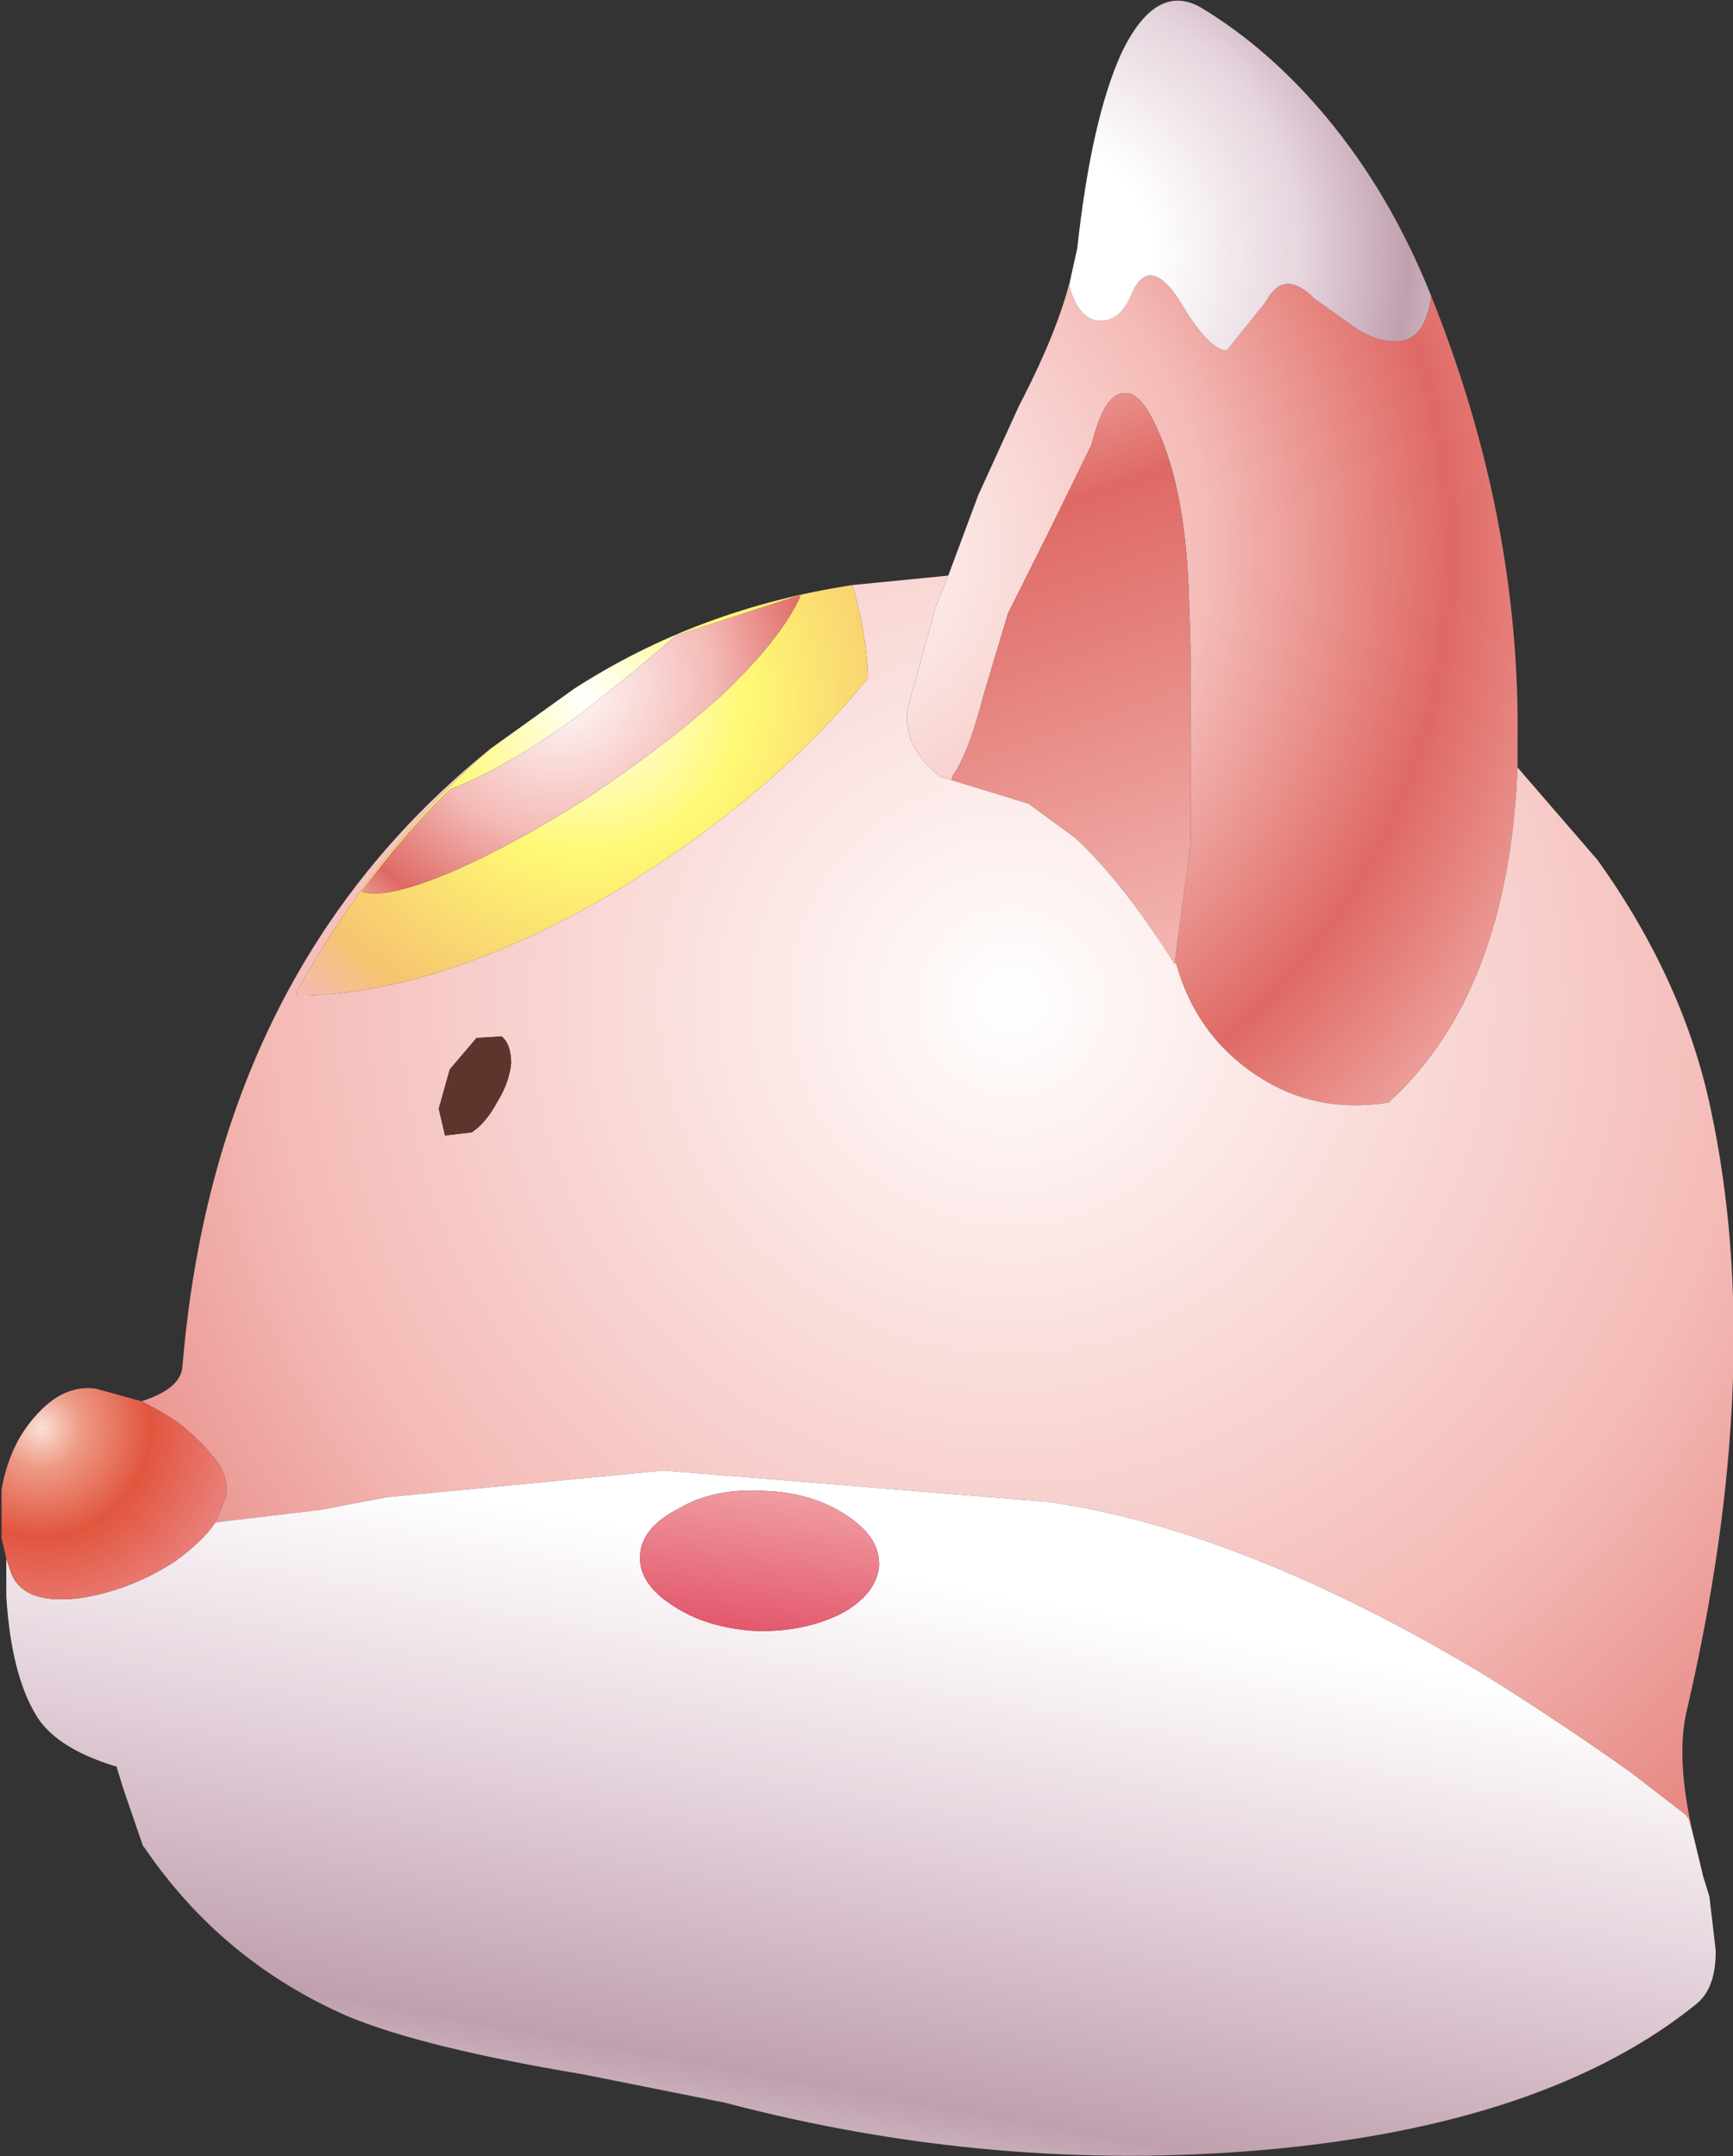
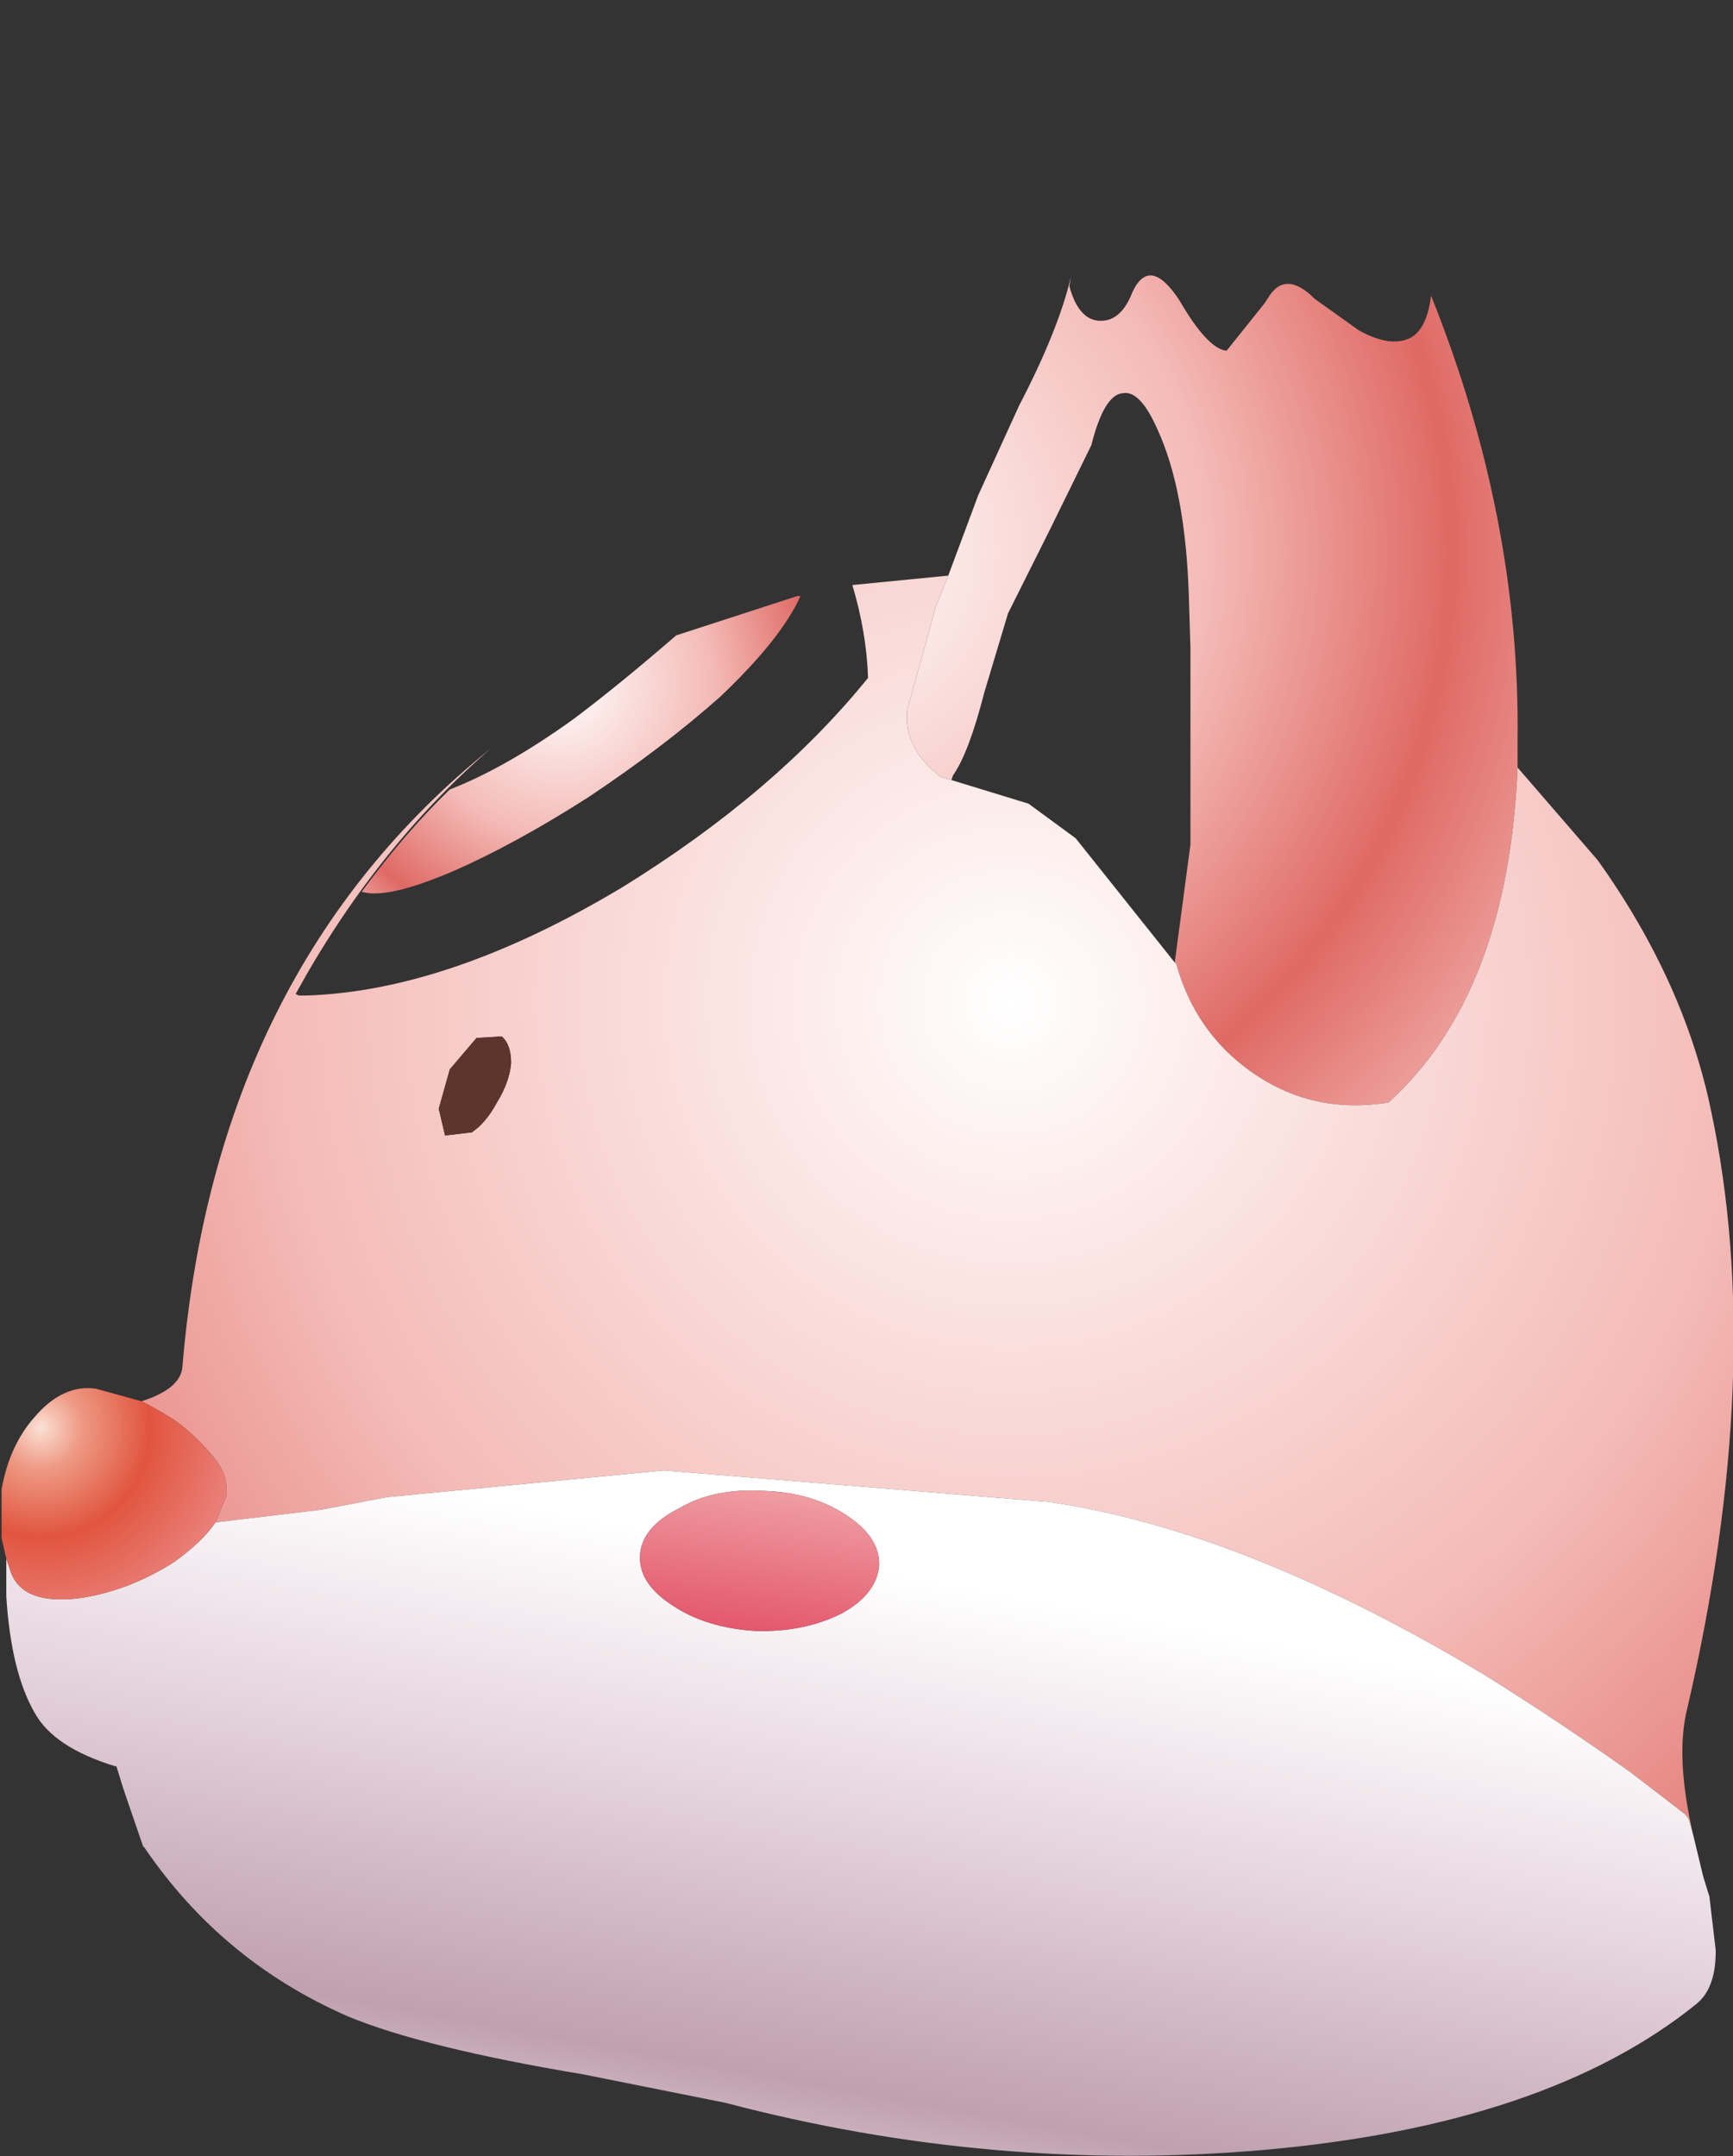
<svg xmlns="http://www.w3.org/2000/svg" height="68.55px" width="55.1px">
  <rect width="100%" height="100%" fill="#333333" stroke="none" />
  <g transform="matrix(1.0, 0.0, 0.0, 1.0, 32.05, 25.5)">
    <path d="M2.0 -16.7 L1.95 -16.4 Q2.25 -15.3 2.95 -15.3 3.6 -15.3 3.95 -16.2 4.5 -17.4 5.45 -15.95 6.35 -14.4 6.95 -14.35 L8.15 -15.85 8.25 -16.0 Q8.8 -16.95 9.75 -16.0 L11.15 -15.0 Q12.05 -14.5 12.65 -14.7 13.3 -14.9 13.45 -16.1 16.3 -9.0 16.2 -1.9 L16.2 -1.1 Q15.9 6.1 12.1 9.55 9.65 9.95 7.7 8.55 5.95 7.3 5.35 5.15 L5.3 5.1 5.8 1.35 5.8 -2.75 5.8 -4.9 5.75 -6.5 Q5.65 -9.9 4.75 -11.85 4.2 -13.1 3.65 -13.0 3.05 -12.95 2.65 -11.35 L1.35 -8.7 0.6 -7.2 0.0 -6.0 -0.75 -3.5 Q-1.25 -1.55 -1.75 -0.85 L-1.8 -0.7 -2.15 -0.8 Q-3.35 -1.75 -3.2 -2.95 L-2.3 -6.2 -1.9 -7.2 -0.95 -9.75 0.35 -12.6 Q1.6 -15.0 2.0 -16.7" fill="url(#gradient0)" fill-rule="evenodd" stroke="none" />
-     <path d="M13.45 -16.1 Q13.3 -14.9 12.65 -14.7 12.05 -14.5 11.15 -15.0 L9.75 -16.0 Q8.8 -16.95 8.25 -16.0 L8.15 -15.85 6.95 -14.35 Q6.35 -14.4 5.45 -15.95 4.5 -17.4 3.95 -16.2 3.6 -15.3 2.95 -15.3 2.25 -15.3 1.95 -16.4 L2.0 -16.7 2.2 -17.6 Q2.65 -21.7 3.6 -23.8 4.7 -26.1 6.15 -25.25 8.3 -23.95 10.1 -21.8 12.15 -19.35 13.45 -16.1" fill="url(#gradient1)" fill-rule="evenodd" stroke="none" />
-     <path d="M-1.8 -0.7 L-1.75 -0.85 Q-1.25 -1.55 -0.75 -3.5 L0.0 -6.0 0.6 -7.2 1.35 -8.7 2.65 -11.35 Q3.05 -12.95 3.65 -13.0 4.2 -13.1 4.75 -11.85 5.65 -9.9 5.75 -6.5 L5.8 -4.9 5.8 -2.75 5.8 1.35 5.3 5.1 5.3 5.15 Q3.65 2.55 2.15 1.15 L0.65 0.05 -1.8 -0.7" fill="url(#gradient2)" fill-rule="evenodd" stroke="none" />
-     <path d="M-1.9 -7.2 L-2.3 -6.2 -3.2 -2.95 Q-3.35 -1.75 -2.15 -0.8 L-1.8 -0.7 0.65 0.05 2.15 1.15 Q3.65 2.55 5.3 5.15 L5.3 5.1 5.35 5.15 Q5.95 7.3 7.7 8.55 9.65 9.95 12.1 9.55 15.9 6.1 16.2 -1.1 L18.75 1.85 Q21.5 5.7 22.35 9.8 24.1 18.0 21.6 28.8 21.2 30.35 21.8 32.9 L21.65 32.35 21.55 32.2 21.1 31.85 19.8 30.85 Q17.55 29.25 15.15 27.75 7.5 23.15 1.3 22.25 L-10.95 21.25 -19.75 22.1 -21.85 22.5 -25.2 22.9 -24.85 22.05 Q-24.8 21.4 -25.2 20.9 -25.8 20.15 -26.5 19.65 -27.05 19.3 -27.55 19.05 -26.3 18.65 -26.25 17.95 -25.2 5.35 -16.45 -1.7 -20.1 1.45 -22.65 6.1 L-22.55 6.15 -22.3 6.15 Q-17.75 6.0 -12.25 2.7 -7.4 -0.3 -4.45 -3.95 -4.5 -5.4 -4.95 -6.9 L-1.9 -7.2 M-28.15 31.3 L-28.35 30.65 -28.15 31.3 M-16.1 7.45 L-16.9 7.5 -17.75 8.5 -18.1 9.75 -17.9 10.6 -17.05 10.5 Q-16.6 10.2 -16.25 9.55 -15.85 8.9 -15.8 8.3 -15.8 7.7 -16.1 7.45" fill="url(#gradient3)" fill-rule="evenodd" stroke="none" />
+     <path d="M-1.9 -7.2 L-2.3 -6.2 -3.2 -2.95 Q-3.35 -1.75 -2.15 -0.8 L-1.8 -0.7 0.65 0.05 2.15 1.15 L5.3 5.1 5.35 5.15 Q5.95 7.3 7.7 8.55 9.65 9.95 12.1 9.55 15.9 6.1 16.2 -1.1 L18.75 1.85 Q21.5 5.7 22.35 9.8 24.1 18.0 21.6 28.8 21.2 30.35 21.8 32.9 L21.65 32.35 21.55 32.2 21.1 31.85 19.8 30.85 Q17.55 29.25 15.15 27.75 7.5 23.15 1.3 22.25 L-10.95 21.25 -19.75 22.1 -21.85 22.5 -25.2 22.9 -24.85 22.05 Q-24.8 21.4 -25.2 20.9 -25.8 20.15 -26.5 19.65 -27.05 19.3 -27.55 19.05 -26.3 18.65 -26.25 17.95 -25.2 5.35 -16.45 -1.7 -20.1 1.45 -22.65 6.1 L-22.55 6.15 -22.3 6.15 Q-17.75 6.0 -12.25 2.7 -7.4 -0.3 -4.45 -3.95 -4.5 -5.4 -4.95 -6.9 L-1.9 -7.2 M-28.15 31.3 L-28.35 30.65 -28.15 31.3 M-16.1 7.45 L-16.9 7.5 -17.75 8.5 -18.1 9.75 -17.9 10.6 -17.05 10.5 Q-16.6 10.2 -16.25 9.55 -15.85 8.9 -15.8 8.3 -15.8 7.7 -16.1 7.45" fill="url(#gradient3)" fill-rule="evenodd" stroke="none" />
    <path d="M21.8 32.9 L22.1 34.15 22.3 34.8 22.5 36.5 22.5 36.55 Q22.5 37.7 21.9 38.2 17.15 42.05 8.15 42.85 -0.45 43.6 -9.0 41.35 L-13.5 40.45 Q-18.6 39.6 -21.0 38.6 -25.0 36.85 -27.45 33.25 L-27.5 33.2 -28.05 31.6 -28.15 31.3 -28.35 30.65 -28.4 30.65 Q-30.35 30.05 -30.95 28.95 -31.7 27.65 -31.85 25.25 L-31.85 24.05 -31.7 24.5 Q-31.3 25.55 -29.45 25.3 -27.9 25.05 -26.5 24.15 -25.6 23.5 -25.2 22.9 L-21.85 22.5 -19.75 22.1 -10.95 21.25 1.3 22.25 Q7.5 23.15 15.15 27.75 17.55 29.25 19.8 30.85 L21.1 31.85 21.55 32.2 21.65 32.35 21.8 32.9 M-5.1 22.7 Q-6.2 21.95 -7.75 21.9 -9.35 21.8 -10.45 22.45 -11.65 23.05 -11.7 23.95 -11.75 24.85 -10.65 25.55 -9.6 26.25 -8.05 26.35 -6.5 26.4 -5.3 25.8 -4.2 25.2 -4.1 24.3 -4.05 23.4 -5.1 22.7" fill="url(#gradient4)" fill-rule="evenodd" stroke="none" />
-     <path d="M-16.45 -1.7 L-13.8 -3.6 Q-9.85 -6.15 -4.95 -6.9 -4.5 -5.4 -4.45 -3.95 -7.4 -0.3 -12.25 2.7 -17.75 6.0 -22.3 6.15 L-22.55 6.15 -22.65 6.1 Q-20.1 1.45 -16.45 -1.7 M-6.6 -6.55 L-6.7 -6.55 -10.55 -5.3 Q-12.4 -3.7 -13.8 -2.65 -15.95 -1.1 -17.75 -0.4 -19.15 0.95 -20.55 2.85 -19.75 3.1 -17.65 2.2 -15.7 1.35 -13.35 -0.15 -10.95 -1.75 -9.15 -3.35 -7.2 -5.2 -6.6 -6.55" fill="url(#gradient5)" fill-rule="evenodd" stroke="none" />
    <path d="M-6.6 -6.55 Q-7.2 -5.2 -9.15 -3.35 -10.95 -1.75 -13.35 -0.15 -15.7 1.35 -17.65 2.2 -19.75 3.1 -20.55 2.85 -19.15 0.95 -17.75 -0.4 -15.95 -1.1 -13.8 -2.65 -12.4 -3.7 -10.55 -5.3 L-6.7 -6.55 -6.6 -6.55" fill="url(#gradient6)" fill-rule="evenodd" stroke="none" />
    <path d="M-16.1 7.45 Q-15.8 7.7 -15.8 8.3 -15.85 8.9 -16.25 9.55 -16.6 10.2 -17.05 10.5 L-17.9 10.6 -18.1 9.75 -17.75 8.5 -16.9 7.5 -16.1 7.45" fill="#5e352c" fill-rule="evenodd" stroke="none" />
    <path d="M-5.1 22.7 Q-4.05 23.4 -4.1 24.3 -4.2 25.2 -5.3 25.8 -6.5 26.4 -8.05 26.35 -9.6 26.25 -10.65 25.55 -11.75 24.85 -11.7 23.95 -11.65 23.05 -10.45 22.45 -9.35 21.8 -7.75 21.9 -6.2 21.95 -5.1 22.7" fill="url(#gradient7)" fill-rule="evenodd" stroke="none" />
    <path d="M-31.85 24.05 L-32.0 23.4 -32.0 21.85 Q-31.75 20.45 -30.95 19.55 -30.05 18.5 -29.0 18.65 L-27.55 19.05 Q-27.05 19.3 -26.5 19.65 -25.8 20.15 -25.2 20.9 -24.8 21.4 -24.85 22.05 L-25.2 22.9 Q-25.6 23.5 -26.5 24.15 -27.9 25.05 -29.45 25.3 -31.3 25.55 -31.7 24.5 L-31.85 24.05" fill="url(#gradient8)" fill-rule="evenodd" stroke="none" />
  </g>
  <defs>
    <radialGradient cx="0" cy="0" gradientTransform="matrix(-0.088, 0.0, 0.0, 0.088, -6.25, -7.95)" gradientUnits="userSpaceOnUse" id="gradient0" r="819.2" spreadMethod="pad">
      <stop offset="0.0" stop-color="#ffffff" />
      <stop offset="0.176" stop-color="#f4bab6" />
      <stop offset="0.282" stop-color="#df6964" />
      <stop offset="0.392" stop-color="#f4bab6" />
    </radialGradient>
    <radialGradient cx="0" cy="0" gradientTransform="matrix(-0.046, 0.0, 0.0, 0.046, 1.05, -17.45)" gradientUnits="userSpaceOnUse" id="gradient1" r="819.2" spreadMethod="pad">
      <stop offset="0.0" stop-color="#ffffff" />
      <stop offset="0.094" stop-color="#ffffff" />
      <stop offset="0.22" stop-color="#e6d5de" />
      <stop offset="0.31" stop-color="#c0a0ae" />
      <stop offset="0.392" stop-color="#e8dee4" />
    </radialGradient>
    <linearGradient gradientTransform="matrix(0.016, 0.046, 0.046, -0.016, 12.95, 22.85)" gradientUnits="userSpaceOnUse" id="gradient2" spreadMethod="pad" x1="-819.2" x2="819.2">
      <stop offset="0.0" stop-color="#f4bab6" />
      <stop offset="0.071" stop-color="#df6964" />
      <stop offset="0.267" stop-color="#f4bab6" />
      <stop offset="0.392" stop-color="#ffffff" />
    </linearGradient>
    <radialGradient cx="0" cy="0" gradientTransform="matrix(-0.15, 0.0, 0.0, 0.15, 0.1, 6.35)" gradientUnits="userSpaceOnUse" id="gradient3" r="819.2" spreadMethod="pad">
      <stop offset="0.0" stop-color="#ffffff" />
      <stop offset="0.192" stop-color="#f4bab6" />
      <stop offset="0.322" stop-color="#df6964" />
      <stop offset="0.392" stop-color="#f4bab6" />
    </radialGradient>
    <linearGradient gradientTransform="matrix(0.006, -0.033, -0.033, -0.006, -2.65, 18.7)" gradientUnits="userSpaceOnUse" id="gradient4" spreadMethod="pad" x1="-819.2" x2="819.2">
      <stop offset="0.0" stop-color="#e8dee4" />
      <stop offset="0.094" stop-color="#c0a0ae" />
      <stop offset="0.255" stop-color="#e6d5de" />
      <stop offset="0.392" stop-color="#ffffff" />
    </linearGradient>
    <radialGradient cx="0" cy="0" gradientTransform="matrix(-0.041, 0.0, 0.0, 0.041, -13.4, -3.3)" gradientUnits="userSpaceOnUse" id="gradient5" r="819.2" spreadMethod="pad">
      <stop offset="0.0" stop-color="#ffffff" />
      <stop offset="0.149" stop-color="#fff974" />
      <stop offset="0.322" stop-color="#f6c470" />
      <stop offset="0.392" stop-color="#f4bab6" />
    </radialGradient>
    <radialGradient cx="0" cy="0" gradientTransform="matrix(-0.031, 0.0, 0.0, 0.031, -14.25, -3.8)" gradientUnits="userSpaceOnUse" id="gradient6" r="819.2" spreadMethod="pad">
      <stop offset="0.0" stop-color="#ffffff" />
      <stop offset="0.192" stop-color="#f4bab6" />
      <stop offset="0.322" stop-color="#df6964" />
      <stop offset="0.392" stop-color="#f4bab6" />
    </radialGradient>
    <linearGradient gradientTransform="matrix(0.001, -0.007, -0.007, -0.001, -9.05, 20.55)" gradientUnits="userSpaceOnUse" id="gradient7" spreadMethod="pad" x1="-819.2" x2="819.2">
      <stop offset="0.0" stop-color="#e3556a" />
      <stop offset="0.392" stop-color="#ef9ba0" />
    </linearGradient>
    <radialGradient cx="0" cy="0" gradientTransform="matrix(-0.025, 0.0, 0.0, 0.025, -30.75, 19.9)" gradientUnits="userSpaceOnUse" id="gradient8" r="819.2" spreadMethod="pad">
      <stop offset="0.0" stop-color="#fbe0d5" />
      <stop offset="0.063" stop-color="#ee9a85" />
      <stop offset="0.169" stop-color="#e1553e" />
      <stop offset="0.392" stop-color="#ef9ba0" />
    </radialGradient>
  </defs>
</svg>